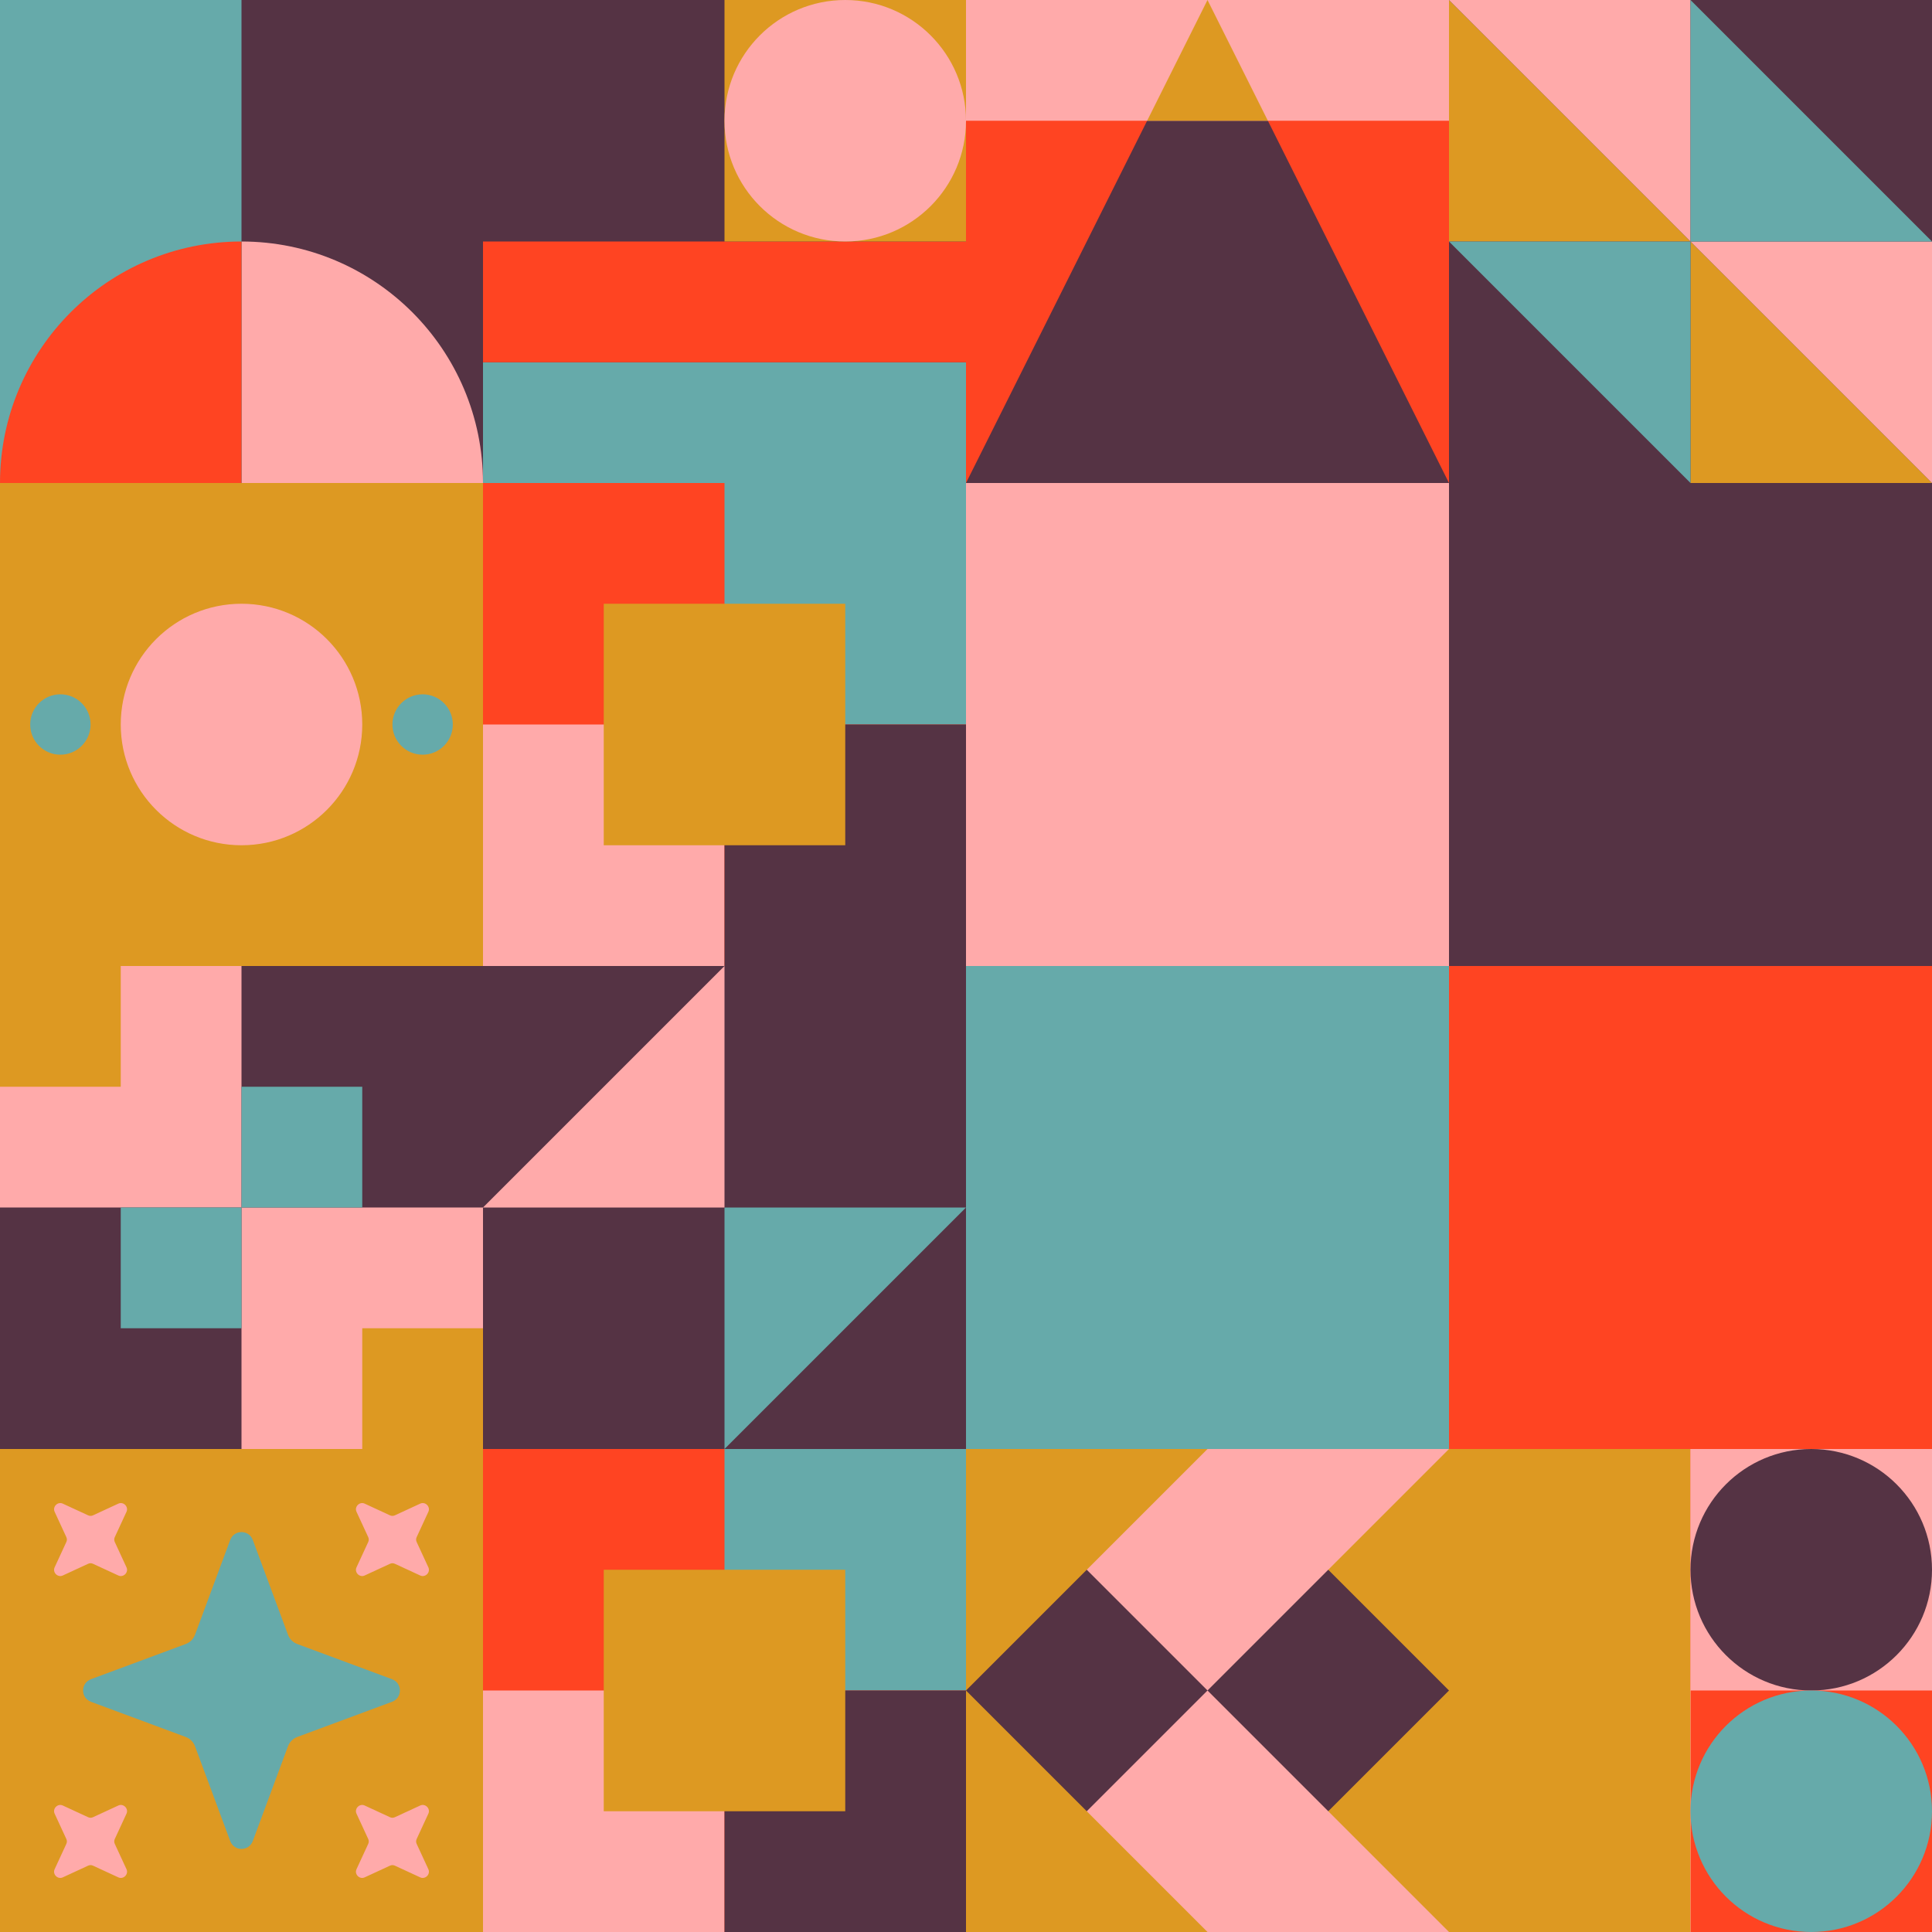
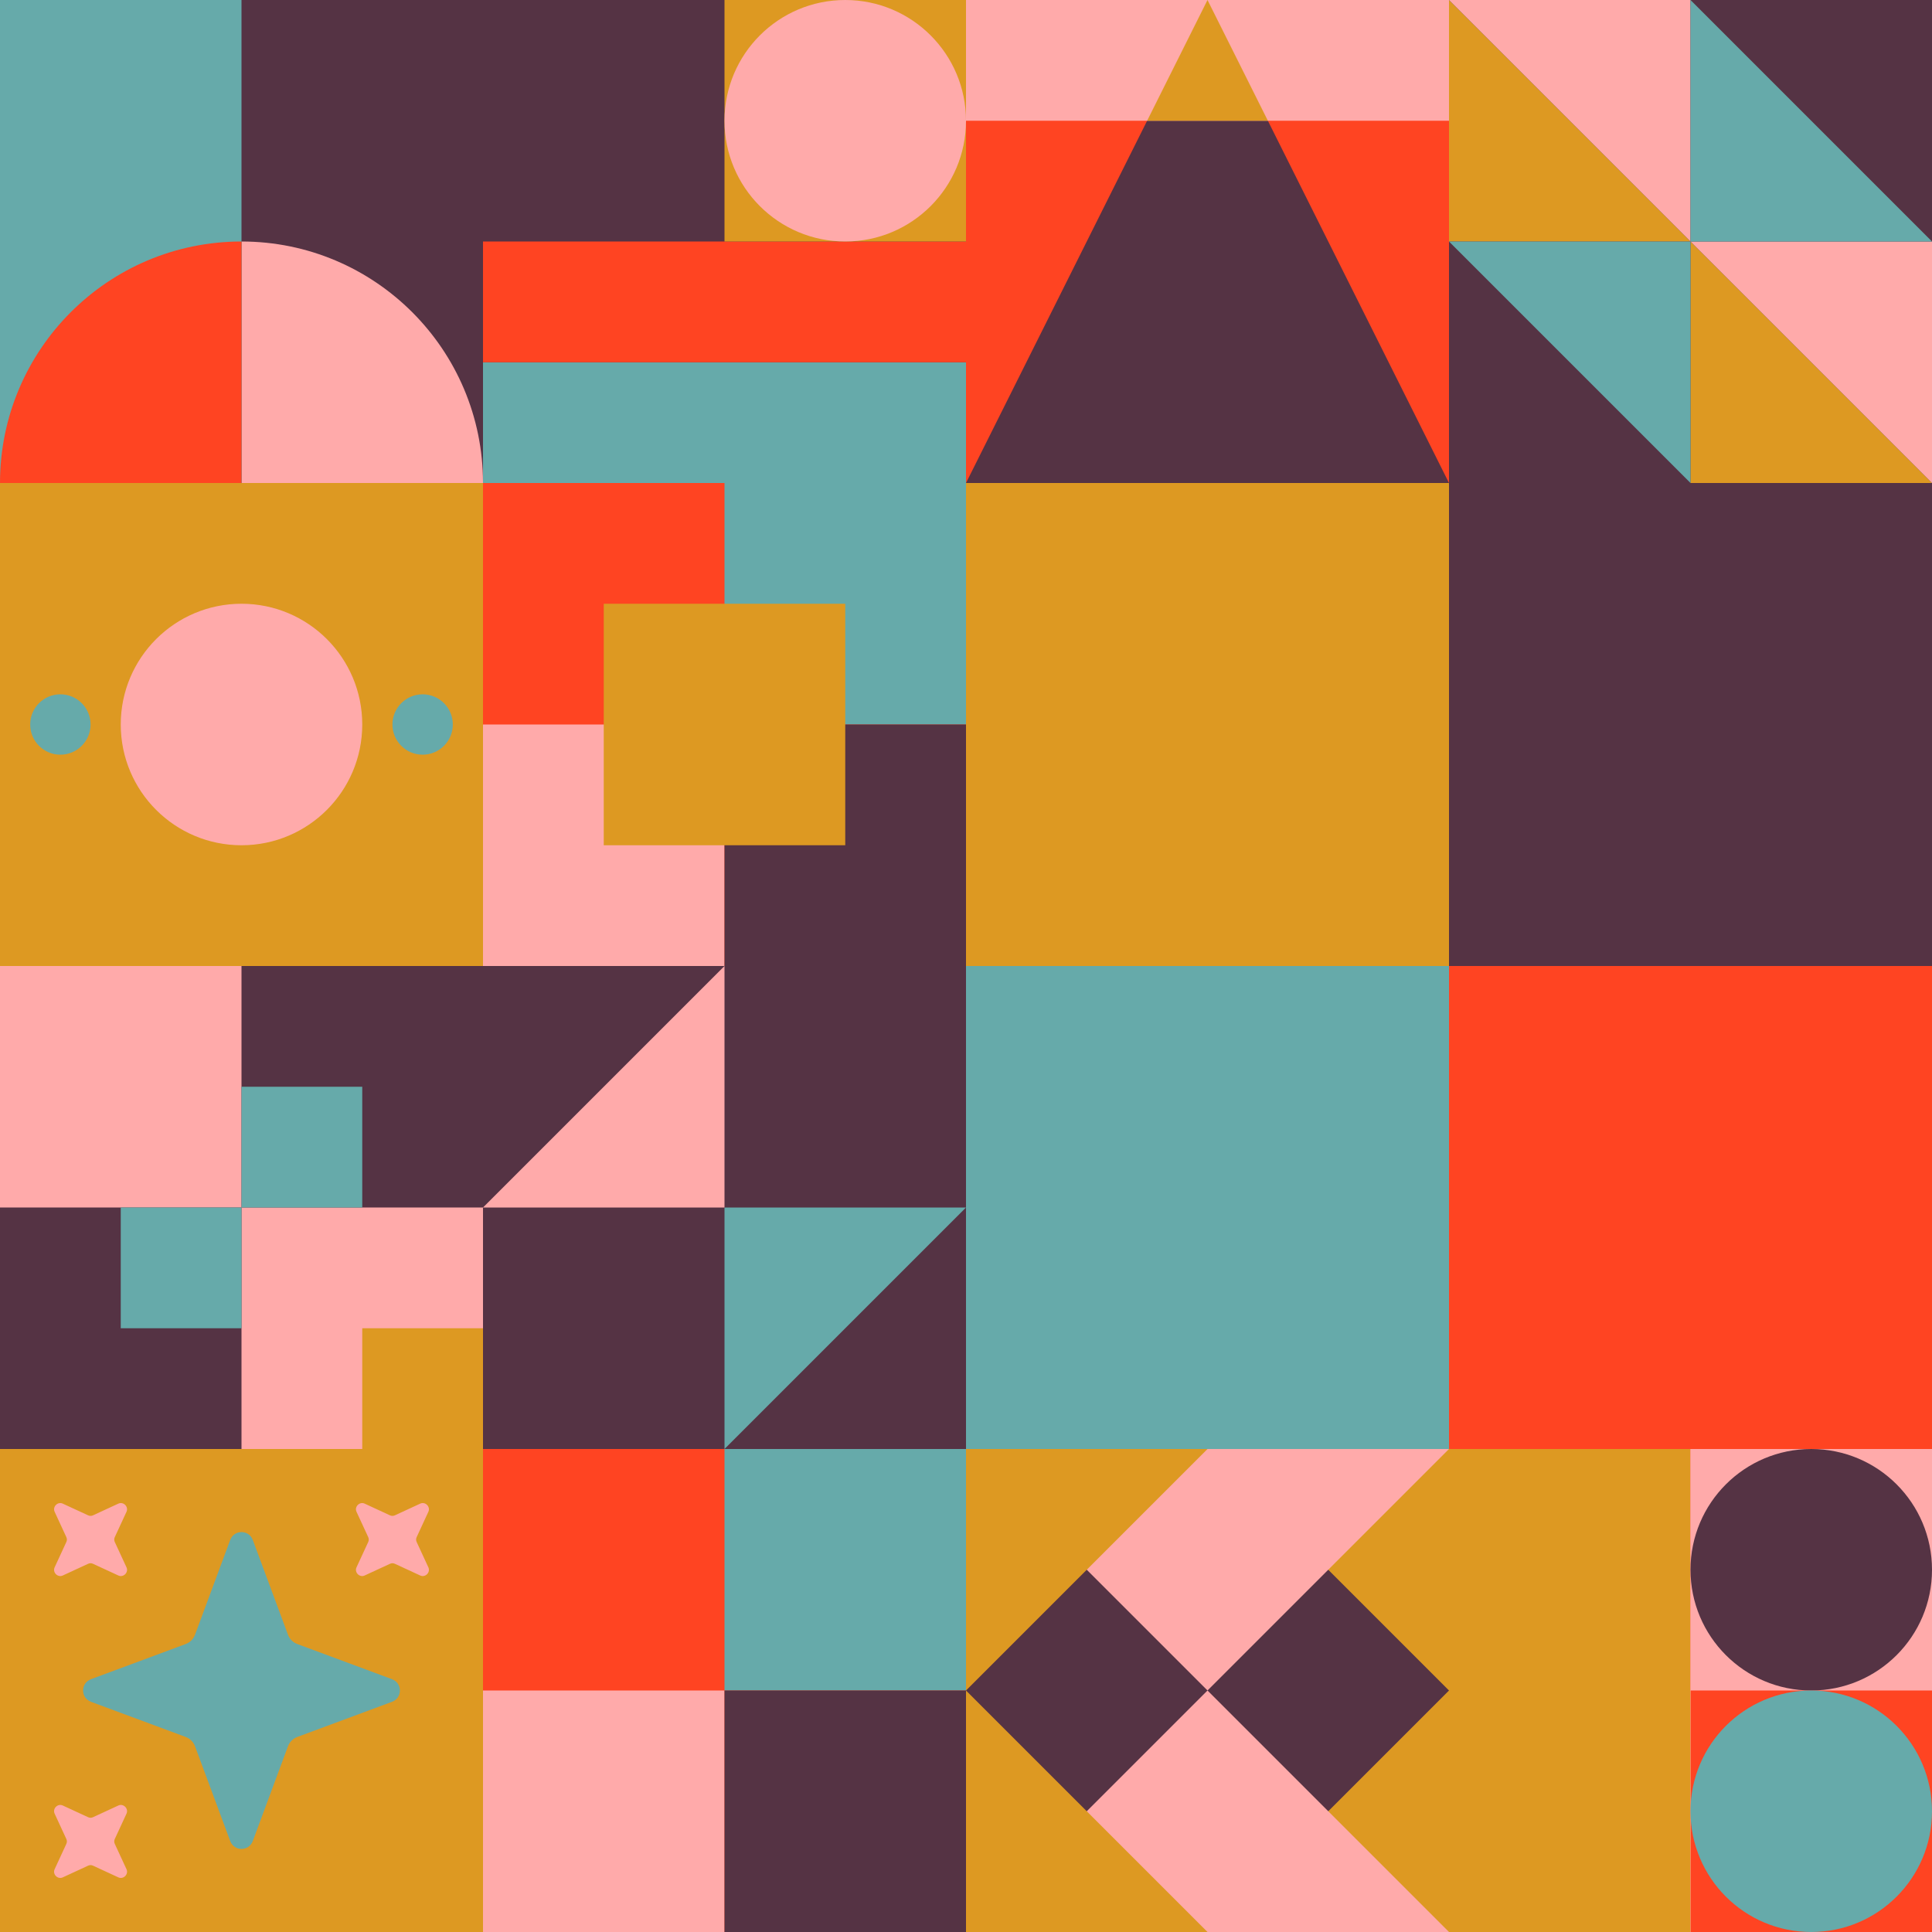
<svg xmlns="http://www.w3.org/2000/svg" id="geo" width="1280" height="1280" viewBox="0 0 1280 1280" fill="none" style="width:640px;height:640px">
  <g class="svg-image">
    <g class="block-0" transform="translate(0,0), scale(1), rotate(0, 160, 160)" height="320" width="320" clip-path="url(#trim)">
      <rect width="320" height="320" fill="#ffaaaa" />
      <rect y="320" width="320" height="320" transform="rotate(-90 0 320)" fill="#553344" />
      <path d="M160 320V160C248.366 160 320 231.634 320 320H160Z" fill="#ffaaaa" />
      <rect y="320" width="320" height="160" transform="rotate(-90 0 320)" fill="#66aaaa" />
      <path d="M160 320V160C71.634 160 0 231.634 0 320H160Z" fill="#ff4422" />
    </g>
    <g class="block-1" transform="translate(320,0), scale(1), rotate(270, 160, 160)" height="320" width="320" clip-path="url(#trim)">
      <style>@keyframes geo-a0_t{0%,13.636%{transform:translate(240px,240px);animation-timing-function:ease-in-out}50%,63.636%{transform:translate(240px,80px);animation-timing-function:ease-in-out}to{transform:translate(240px,240px)}}</style>
      <rect width="320" height="320" fill="#553344" />
      <rect width="80" height="320" fill="#66aaaa" />
      <rect x="80" width="80" height="320" fill="#ff4422" />
      <rect x="160" y="160" width="160" height="160" fill="#dd9922" />
      <circle fill="#ffaaaa" transform="translate(240 240)" style="animation:2.2s ease-in-out infinite both geo-a0_t" r="80" />
    </g>
    <g class="block-2" transform="translate(640,0), scale(1), rotate(0, 160, 160)" height="320" width="320" clip-path="url(#trim)">
      <rect width="320" height="320" fill="#ff4422" />
      <path d="M160 0L320 320H0L160 0Z" fill="#553344" />
      <rect width="320" height="80" fill="#ffaaaa" />
      <path fill-rule="evenodd" clip-rule="evenodd" d="M200 80L160 0L120 80H200Z" fill="#dd9922" />
    </g>
    <g class="block-3" transform="translate(960,0), scale(1), rotate(180, 160, 160)" height="320" width="320" clip-path="url(#trim)">
      <style>@keyframes geo-55a0_t{0%,to{transform:translate(0,0)}13.636%{transform:translate(0,0);animation-timing-function:cubic-bezier(.4,0,.6,1)}50%,63.636%{transform:translate(160px,0);animation-timing-function:cubic-bezier(.4,0,.6,1)}}@keyframes geo-55a1_t{0%,to{transform:translate(0,0)}13.636%{transform:translate(0,0);animation-timing-function:cubic-bezier(.4,0,.6,1)}50%,63.636%{transform:translate(-160px,0);animation-timing-function:cubic-bezier(.4,0,.6,1)}}</style>
      <rect width="320" height="320" fill="#553344" />
      <rect width="320" height="320" fill="#553344" />
      <path d="M320 320V160H160l160 160ZM160 160V0H0l160 160Z" fill="#dd9922" />
      <path d="M160 160v160h160L160 160ZM0 0v160h160L0 0Z" fill="#ffaaaa" />
      <path d="M160 320V160H0l160 160Z" fill="#66aaaa" style="animation:2.2s linear infinite both geo-55a0_t" />
      <path d="M160 0v160h160L160 0Z" fill="#66aaaa" style="animation:2.2s linear infinite both geo-55a1_t" />
    </g>
    <g class="block-4" transform="translate(0,320), scale(1), rotate(180, 160, 160)" height="320" width="320" clip-path="url(#trim)">
      <style>@keyframes geo-37a0_t{0%,13.636%{transform:translate(160px,160px) rotate(0deg) translate(-140px,-20px)}50%,63.636%{transform:translate(160px,160px) rotate(90deg) translate(-140px,-20px)}to{transform:translate(160px,160px) rotate(180deg) translate(-140px,-20px)}}</style>
      <rect width="320" height="320" fill="#dd9922" />
      <circle cx="160" cy="160" fill="#ffaaaa" r="80" />
      <g transform="translate(20 140)" style="animation:2.2s ease-in-out infinite both geo-37a0_t" fill="#66aaaa">
        <circle cx="260" cy="20" r="20" />
        <circle cx="20" cy="20" r="20" />
      </g>
    </g>
    <g class="block-5" transform="translate(320,320), scale(1), rotate(0, 160, 160)" height="320" width="320" clip-path="url(#trim)">
      <rect width="320" height="320" fill="#ffaaaa" />
      <rect y="320" width="320" height="320" transform="rotate(-90 0 320)" fill="#ff4422" />
      <rect x="160" y="160" width="160" height="160" transform="rotate(-90 160 160)" fill="#66aaaa" />
      <rect width="160" height="160" transform="matrix(0 -1 -1 0 160 320)" fill="#ffaaaa" />
      <rect width="160" height="160" transform="matrix(0 -1 -1 0 320 320)" fill="#553344" />
      <rect width="160" height="160" transform="matrix(0 -1 -1 0 240 240)" fill="#dd9922" />
    </g>
    <g class="block-6" transform="translate(640,320), scale(2), rotate(0, 160, 160)" height="640" width="640" clip-path="url(#trim)">
      <rect width="320" height="320" fill="#ff4422" />
      <rect y="320" width="320" height="320" transform="rotate(-90 0 320)" fill="#dd9922" />
      <rect x="160" y="160" width="160" height="160" transform="rotate(-90 160 160)" fill="#553344" />
-       <rect y="160" width="160" height="160" transform="rotate(-90 0 160)" fill="#ffaaaa" />
      <rect width="160" height="160" transform="matrix(0 -1 -1 0 160 320)" fill="#66aaaa" />
      <rect width="160" height="160" transform="matrix(0 -1 -1 0 320 320)" fill="#ff4422" />
    </g>
    <g class="block-7" transform="translate(0,640), scale(1), rotate(0, 160, 160)" height="320" width="320" clip-path="url(#trim)">
      <style>@keyframes geo-54a0_t{0%,13.636%{transform:translate(240px,240px);animation-timing-function:cubic-bezier(.4,0,.6,1)}50%,63.636%{transform:translate(160px,160px);animation-timing-function:cubic-bezier(.4,0,.6,1)}to{transform:translate(240px,240px)}}@keyframes geo-54a1_t{0%,13.636%{transform:translate(80px,160px);animation-timing-function:cubic-bezier(.4,0,.6,1)}50%,63.636%{transform:translate(0,240px);animation-timing-function:cubic-bezier(.4,0,.6,1)}to{transform:translate(80px,160px)}}@keyframes geo-54a2_t{0%,13.636%{transform:translate(160px,80px);animation-timing-function:cubic-bezier(.4,0,.6,1)}50%,63.636%{transform:translate(240px,0);animation-timing-function:cubic-bezier(.4,0,.6,1)}to{transform:translate(160px,80px)}}@keyframes geo-54a3_t{0%,13.636%{transform:translate(0,0);animation-timing-function:cubic-bezier(.4,0,.6,1)}50%,63.636%{transform:translate(80px,80px);animation-timing-function:cubic-bezier(.4,0,.6,1)}to{transform:translate(0,0)}}</style>
      <rect width="320" height="320" fill="#ffaaaa" />
      <rect width="320" height="320" fill="#553344" />
      <rect width="160" height="160" fill="#ffaaaa" />
      <rect x="160" y="160" width="160" height="160" fill="#ffaaaa" />
      <rect width="80" height="80" fill="#dd9922" transform="translate(240 240)" style="animation:2.2s ease-in-out infinite both geo-54a0_t" />
      <rect width="80" height="80" fill="#66aaaa" transform="translate(80 160)" style="animation:2.2s ease-in-out infinite both geo-54a1_t" />
      <rect width="80" height="80" fill="#66aaaa" transform="translate(160 80)" style="animation:2.2s ease-in-out infinite both geo-54a2_t" />
-       <rect width="80" height="80" fill="#dd9922" style="animation:2.2s ease-in-out infinite both geo-54a3_t" />
    </g>
    <g class="block-8" transform="translate(320,640), scale(1), rotate(0, 160, 160)" height="320" width="320" clip-path="url(#trim)">
      <rect width="320" height="320" fill="#ffaaaa" />
      <rect width="320" height="320" fill="#553344" />
      <path d="M160 320V160H320L160 320Z" fill="#66aaaa" />
      <path d="M160 0V160H0L160 0Z" fill="#ffaaaa" />
    </g>
    <g class="block-9" transform="translate(0,960), scale(1), rotate(0, 160, 160)" height="320" width="320" clip-path="url(#trim)">
      <style>@keyframes geo-41a0_t{0%,13.636%,to{transform:translate(160px,160px) scale(1,1) translate(-160px,-160px)}50%,63.636%{transform:translate(160px,160px) scale(.5,.5) translate(-160px,-160px)}}@keyframes geo-41a1_t{0%,13.636%{transform:translate(260px,60px) rotate(-45deg) translate(-260px,-60px)}50%,63.636%{transform:translate(260px,60px) rotate(0deg) translate(-260px,-60px)}to{transform:translate(260px,60px) rotate(45deg) translate(-260px,-60px)}}@keyframes geo-41a2_t{0%,13.636%{transform:translate(260px,260px) rotate(-45deg) translate(-260px,-260px)}50%,63.636%{transform:translate(260px,260px) rotate(0deg) translate(-260px,-260px)}to{transform:translate(260px,260px) rotate(45deg) translate(-260px,-260px)}}@keyframes geo-41a3_t{0%,13.636%{transform:translate(60px,60px) rotate(45deg) translate(-60px,-60px)}50%,63.636%{transform:translate(60px,60px) rotate(0deg) translate(-60px,-60px)}to{transform:translate(60px,60px) rotate(-45deg) translate(-60px,-60px)}}@keyframes geo-41a4_t{0%,13.636%{transform:translate(60px,260px) rotate(45deg) translate(-60px,-260px)}50%,63.636%{transform:translate(60px,260px) rotate(0deg) translate(-60px,-260px)}to{transform:translate(60px,260px) rotate(-45deg) translate(-60px,-260px)}}</style>
      <rect width="320" height="320" fill="#dd9922" />
      <path d="M152.5 60.3c2.6-7 12.4-7 15 0l23.2 62.5c1.1 3.1 3.4 5.4 6.5 6.5l62.5 23.2c7 2.6 7 12.4 0 15l-62.5 23.2c-3.1 1.1-5.4 3.4-6.5 6.5l-23.2 62.5c-2.6 7-12.4 7-15 0l-23.2-62.5c-1.1-3.1-3.4-5.4-6.5-6.5l-62.5-23.2c-7-2.6-7-12.4 0-15l62.5-23.2c3.1-1.1 5.4-3.4 6.5-6.5l23.2-62.5Z" fill="#66aaaa" style="animation:2.2s ease-in-out infinite both geo-41a0_t" />
      <path d="M256.2 30.1c1.3-3.4 6.3-3.4 7.6 0l6.4 17.4c.4 1.1 1.2 1.9 2.3 2.3l17.4 6.4c3.4 1.3 3.4 6.3 0 7.6l-17.4 6.4c-1.1.4-1.9 1.2-2.3 2.3l-6.4 17.4c-1.3 3.4-6.3 3.4-7.6 0l-6.4-17.4c-.4-1.1-1.2-1.9-2.3-2.3l-17.4-6.4c-3.4-1.3-3.4-6.3 0-7.6l17.4-6.4c1.1-.4 1.9-1.2 2.3-2.3l6.4-17.4Z" fill="#ffaaaa" transform="rotate(-45 260 60)" style="animation:2.2s ease-in-out infinite both geo-41a1_t" />
-       <path d="M256.2 230.1c1.3-3.4 6.3-3.4 7.6 0l6.4 17.4c.4 1.1 1.2 1.9 2.3 2.3l17.4 6.4c3.4 1.3 3.4 6.3 0 7.6l-17.4 6.4c-1.1.4-1.9 1.2-2.3 2.3l-6.4 17.4c-1.3 3.4-6.3 3.4-7.6 0l-6.4-17.4c-.4-1.1-1.2-1.9-2.3-2.3l-17.4-6.4c-3.4-1.3-3.4-6.3 0-7.6l17.4-6.4c1.1-.4 1.9-1.2 2.3-2.3l6.4-17.4Z" fill="#ffaaaa" transform="rotate(-45 260 260)" style="animation:2.2s ease-in-out infinite both geo-41a2_t" />
      <path d="M56.2 30.1c1.3-3.4 6.3-3.4 7.6 0l6.4 17.4c.4 1.1 1.2 1.9 2.3 2.3l17.4 6.4c3.4 1.3 3.4 6.3 0 7.6l-17.4 6.4c-1.1.4-1.9 1.2-2.3 2.3l-6.4 17.4c-1.3 3.4-6.3 3.4-7.6 0l-6.4-17.4c-.4-1.1-1.2-1.9-2.3-2.3l-17.4-6.4c-3.4-1.3-3.4-6.3 0-7.6l17.4-6.4c1.1-.4 1.9-1.2 2.3-2.3l6.4-17.4Z" fill="#ffaaaa" transform="rotate(45 60 60)" style="animation:2.2s ease-in-out infinite both geo-41a3_t" />
      <path d="M56.2 230.1c1.3-3.4 6.3-3.4 7.6 0l6.4 17.4c.4 1.1 1.2 1.9 2.3 2.3l17.4 6.4c3.4 1.3 3.4 6.3 0 7.6l-17.4 6.4c-1.1.4-1.9 1.2-2.3 2.3l-6.4 17.4c-1.3 3.4-6.3 3.4-7.6 0l-6.4-17.4c-.4-1.1-1.2-1.9-2.3-2.3l-17.4-6.4c-3.4-1.3-3.4-6.3 0-7.6l17.4-6.4c1.1-.4 1.9-1.2 2.3-2.3l6.4-17.4Z" fill="#ffaaaa" transform="rotate(45 60 260)" style="animation:2.2s ease-in-out infinite both geo-41a4_t" />
    </g>
    <g class="block-10" transform="translate(320,960), scale(1), rotate(0, 160, 160)" height="320" width="320" clip-path="url(#trim)">
      <rect width="320" height="320" fill="#ffaaaa" />
      <rect y="320" width="320" height="320" transform="rotate(-90 0 320)" fill="#ff4422" />
      <rect x="160" y="160" width="160" height="160" transform="rotate(-90 160 160)" fill="#66aaaa" />
      <rect width="160" height="160" transform="matrix(0 -1 -1 0 160 320)" fill="#ffaaaa" />
      <rect width="160" height="160" transform="matrix(0 -1 -1 0 320 320)" fill="#553344" />
-       <rect width="160" height="160" transform="matrix(0 -1 -1 0 240 240)" fill="#dd9922" />
    </g>
    <g class="block-11" transform="translate(640,960), scale(1), rotate(0, 160, 160)" height="320" width="320" clip-path="url(#trim)">
      <rect width="320" height="320" fill="#553344" />
      <path d="M320 160v160H160l160-160Z" fill="#dd9922" />
      <path d="M160 160v160H0l160-160ZM160 160v160h160L160 160Z" fill="#ffaaaa" />
      <path d="M0 160v160h160L0 160ZM320 160V0H160l160 160Z" fill="#dd9922" />
      <path d="M160 160V0h160L160 160ZM160 160V0H0l160 160Z" fill="#ffaaaa" />
      <path d="M0 160V0h160L0 160Z" fill="#dd9922" />
    </g>
    <g class="block-12" transform="translate(960,960), scale(1), rotate(0, 160, 160)" height="320" width="320" clip-path="url(#trim)">
      <rect width="320" height="320" fill="white" />
      <rect y="320" width="320" height="160" transform="rotate(-90 0 320)" fill="#dd9922" />
      <rect x="160" y="320" width="320" height="160" transform="rotate(-90 160 320)" fill="#ff4422" />
      <path d="M160 160V0H320V160H160Z" fill="#ffaaaa" />
      <circle cx="240" cy="80" r="80" fill="#553344" />
      <circle cx="240" cy="240" r="80" fill="#66aaaa" />
    </g>
  </g>
  <clipPath id="trim">
    <rect width="320" height="320" fill="white" />
  </clipPath>
  <filter id="noiseFilter">
    <feTurbulence baseFrequency="0.5" result="noise" />
    <feColorMatrix type="saturate" values="0.10" />
    <feBlend in="SourceGraphic" in2="noise" mode="multiply" />
  </filter>
  <rect transform="translate(0,0)" height="1280" width="1280" filter="url(#noiseFilter)" opacity="0.4" />
</svg>